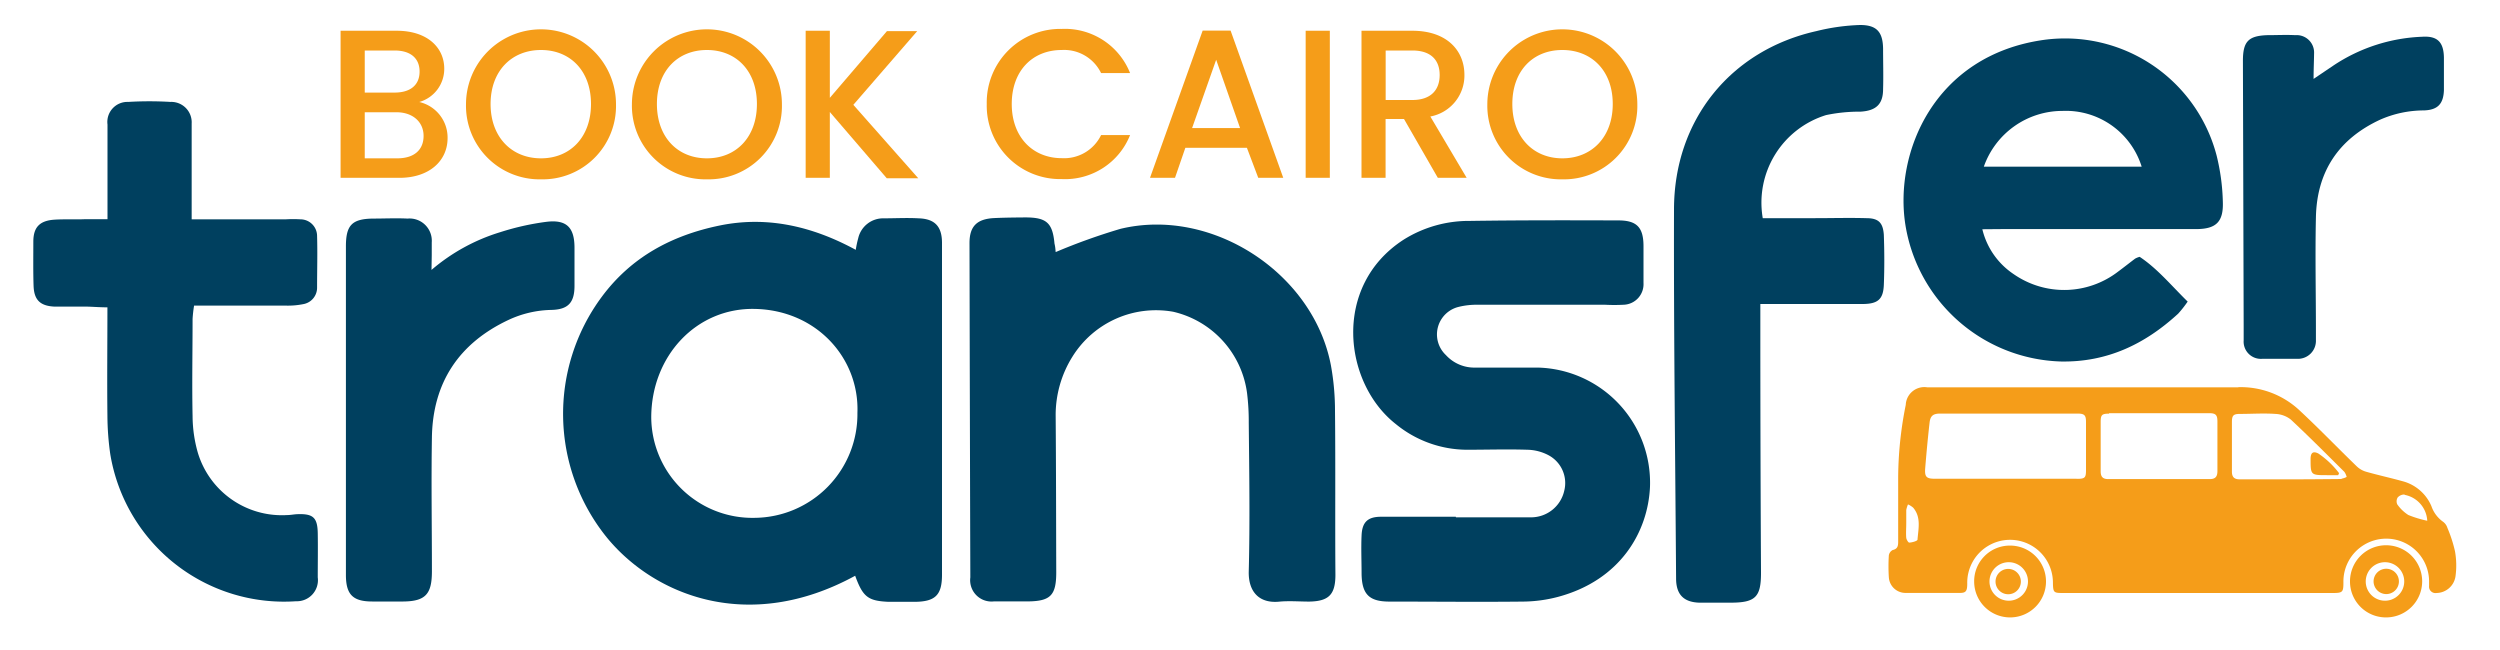
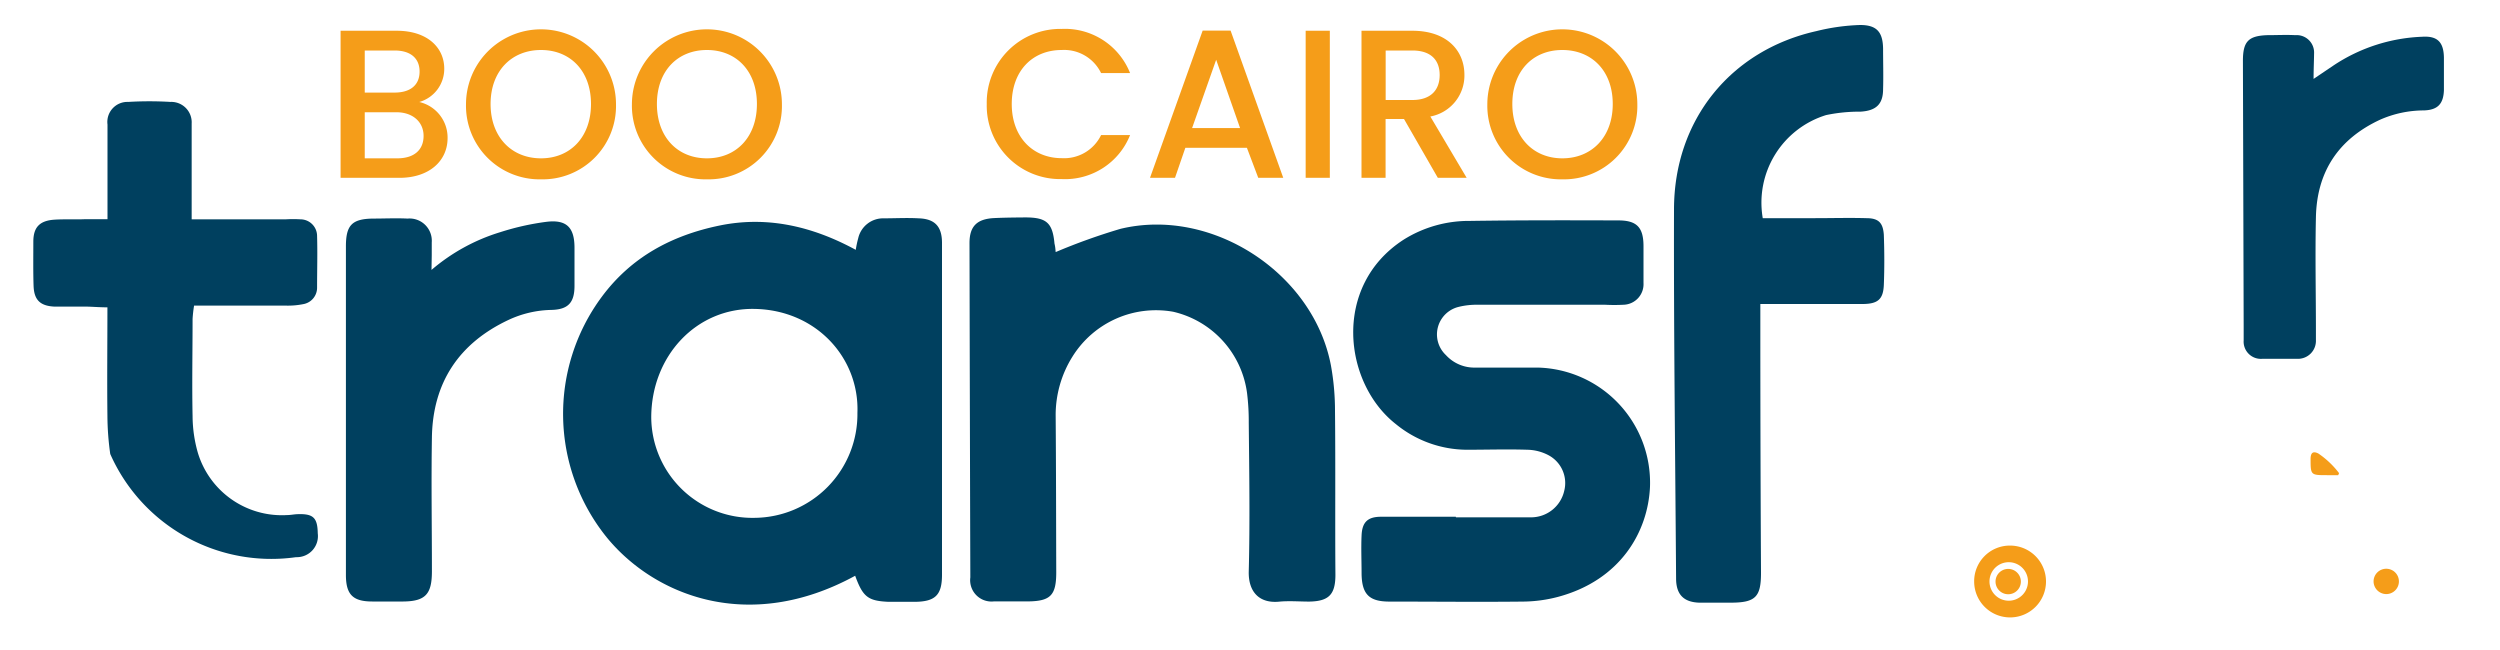
<svg xmlns="http://www.w3.org/2000/svg" id="Layer_1" data-name="Layer 1" viewBox="0 0 300 78">
  <defs>
    <style>.cls-1{fill:#00405f;}.cls-2{fill:#f59d19;}</style>
  </defs>
  <title>Artboard 1</title>
  <path class="cls-1" d="M102.62,69.09c-12.81,7-24.17,2.33-29.84-4.64a23.58,23.58,0,0,1-.59-28.8c3.54-4.79,8.39-7.39,14.13-8.58s11.18.09,16.37,2.91a13,13,0,0,1,.3-1.41,3.07,3.07,0,0,1,3.06-2.37c1.4,0,2.79-.08,4.19,0,1.9.06,2.78.94,2.8,2.88,0,4.48,0,9,0,13.44q0,13.23,0,26.45c0,2.45-.81,3.24-3.32,3.25-1,0-2,0-3.08,0C104.17,72.11,103.55,71.65,102.62,69.09Zm.27-19.54C103.14,43,98,37.21,90.56,37.07c-7-.14-12.39,5.64-12.41,13A12.14,12.14,0,0,0,90.58,62.14,12.44,12.44,0,0,0,102.89,49.55Z" />
-   <path class="cls-1" d="M237.88,27.51a9,9,0,0,0,3.75,5.38,10.61,10.61,0,0,0,12.52-.28c.69-.51,1.37-1.05,2.06-1.57a2.23,2.23,0,0,1,.55-.22c2.13,1.41,3.8,3.45,5.76,5.37a13.74,13.74,0,0,1-1.13,1.44c-4,3.68-8.55,5.85-14.08,5.75A19.49,19.49,0,0,1,228.65,27c-1.38-8.69,3.45-20.31,16.51-22.2A18.8,18.8,0,0,1,266,18.69a25.47,25.47,0,0,1,.74,5.51c.09,2.41-.79,3.28-3.18,3.29-7.76,0-15.52,0-23.28,0ZM257,20a9.53,9.53,0,0,0-9.51-6.69A10,10,0,0,0,238.06,20Z" />
  <path class="cls-1" d="M126.68,30.25a73.21,73.21,0,0,1,7.78-2.79c11-2.65,23.19,5.34,25.26,16.44a30.31,30.31,0,0,1,.48,5.47c.07,6.53,0,13.07.05,19.61,0,2.36-.79,3.17-3.14,3.21-1.17,0-2.36-.1-3.52,0-2.52.28-3.8-1.22-3.74-3.62.15-5.95.06-11.9,0-17.85a27.49,27.49,0,0,0-.2-3.52,11.57,11.57,0,0,0-8.87-9.79,11.8,11.8,0,0,0-12.1,5.41,13.2,13.2,0,0,0-2,7.11c.05,6.24.05,12.49.07,18.74,0,2.78-.68,3.49-3.5,3.5-1.32,0-2.64,0-4,0a2.56,2.56,0,0,1-2.81-2.88q-.06-20.05-.1-40.12c0-2,.87-2.89,2.94-3,1.25-.06,2.5-.07,3.75-.08,2.55,0,3.28.64,3.51,3.15C126.64,29.63,126.66,30,126.68,30.25Z" />
  <path class="cls-1" d="M174.71,62.08c3,0,6,0,9,0a4.08,4.08,0,0,0,4-3.19,3.78,3.78,0,0,0-1.92-4.28,5.65,5.65,0,0,0-2.5-.64c-2.42-.08-4.85,0-7.27,0a13.54,13.54,0,0,1-8.52-3.08c-6.28-4.92-7.66-16.56.92-22.12a14.73,14.73,0,0,1,7.94-2.26c5.95-.09,11.91-.08,17.86-.06,2.23,0,3,.87,3,3.1,0,1.46,0,2.94,0,4.4a2.47,2.47,0,0,1-2.4,2.62,20.15,20.15,0,0,1-2.2,0c-5.07,0-10.14,0-15.21,0a9.08,9.08,0,0,0-2.39.26,3.4,3.4,0,0,0-1.51,5.78,4.61,4.61,0,0,0,3.54,1.5c2.5,0,5,0,7.49,0A13.82,13.82,0,0,1,198,58.4c-.23,5.36-3.5,11.21-11.06,13.23a16.9,16.9,0,0,1-4.12.56c-5.37.06-10.73,0-16.1,0-2.43,0-3.29-.89-3.33-3.32,0-1.54-.07-3.09,0-4.63s.69-2.22,2.31-2.23c3,0,6,0,9,0Z" />
  <path class="cls-1" d="M211.53,26.18c2.17,0,4.22,0,6.26,0s4.12-.06,6.17,0c1.48,0,2,.56,2.1,2,.07,2,.08,4,0,6-.07,1.72-.7,2.29-2.53,2.3-3.3,0-6.61,0-9.91,0h-2.38v2.73q0,14.76.08,29.54c0,2.9-.67,3.57-3.66,3.57-1.24,0-2.5,0-3.74,0-1.9-.06-2.78-1-2.79-2.88-.1-14.77-.29-29.54-.25-44.3,0-10.76,6.82-19.12,17.1-21.41A24.81,24.81,0,0,1,223.22,3c2,0,2.72.85,2.75,2.85,0,1.62.05,3.24,0,4.85,0,1.83-.87,2.59-2.72,2.7a19.39,19.39,0,0,0-4.12.41A11,11,0,0,0,211.53,26.18Z" />
-   <path class="cls-1" d="M23,26.32H34.29a14.77,14.77,0,0,1,1.76,0,2,2,0,0,1,2,2c.06,2.06,0,4.12,0,6.18a2,2,0,0,1-1.68,2,9.31,9.31,0,0,1-2.18.17c-3.6,0-7.19,0-10.9,0a15.65,15.65,0,0,0-.18,1.6c0,3.89-.08,7.79,0,11.68a16.25,16.25,0,0,0,.62,4.34,10.53,10.53,0,0,0,10.7,7.52c.44,0,.87-.1,1.31-.11,1.84-.06,2.36.42,2.39,2.29s0,3.53,0,5.29a2.53,2.53,0,0,1-2.6,2.87A21.14,21.14,0,0,1,13.23,54.48a33.67,33.67,0,0,1-.34-4.6c-.05-4.26,0-8.51,0-13-1,0-1.81-.08-2.65-.09-1.25,0-2.5,0-3.75,0-1.68-.09-2.4-.81-2.46-2.47S4,30.72,4,29s.75-2.52,2.53-2.64c1.24-.08,2.49,0,3.74-.06h2.63c0-1.69,0-3.21,0-4.73,0-2.21,0-4.41,0-6.62a2.41,2.41,0,0,1,2.49-2.72c1.69-.1,3.38-.1,5.07,0A2.45,2.45,0,0,1,23,14.82c0,2.87,0,5.73,0,8.6Z" />
+   <path class="cls-1" d="M23,26.32H34.29a14.77,14.77,0,0,1,1.76,0,2,2,0,0,1,2,2c.06,2.06,0,4.12,0,6.18a2,2,0,0,1-1.68,2,9.31,9.31,0,0,1-2.18.17c-3.6,0-7.19,0-10.9,0a15.65,15.65,0,0,0-.18,1.6c0,3.89-.08,7.79,0,11.68a16.25,16.25,0,0,0,.62,4.34,10.53,10.53,0,0,0,10.7,7.52c.44,0,.87-.1,1.31-.11,1.84-.06,2.36.42,2.39,2.29a2.53,2.53,0,0,1-2.6,2.87A21.14,21.14,0,0,1,13.23,54.48a33.67,33.67,0,0,1-.34-4.6c-.05-4.26,0-8.51,0-13-1,0-1.81-.08-2.65-.09-1.25,0-2.5,0-3.75,0-1.68-.09-2.4-.81-2.46-2.47S4,30.72,4,29s.75-2.52,2.53-2.64c1.24-.08,2.49,0,3.74-.06h2.63c0-1.69,0-3.21,0-4.73,0-2.21,0-4.41,0-6.62a2.41,2.41,0,0,1,2.49-2.72c1.69-.1,3.38-.1,5.07,0A2.45,2.45,0,0,1,23,14.82c0,2.87,0,5.73,0,8.6Z" />
  <path class="cls-1" d="M277.63,9.47,280,7.87a20.6,20.6,0,0,1,10.66-3.46c1.83-.12,2.58.64,2.61,2.51,0,1.3,0,2.61,0,3.91-.06,1.64-.75,2.37-2.41,2.42a13.07,13.07,0,0,0-5.24,1.11c-5,2.32-7.6,6.24-7.71,11.72-.1,4.53,0,9.07,0,13.6,0,.37,0,.75,0,1.12a2.16,2.16,0,0,1-2.19,2.26c-1.43,0-2.86,0-4.29,0a2.07,2.07,0,0,1-2.19-2.22c0-.56,0-1.12,0-1.68l-.09-31.86c0-2.32.65-3,2.93-3.08,1.12,0,2.24-.06,3.36,0a2.09,2.09,0,0,1,2.25,2.18C277.68,7.32,277.63,8.3,277.63,9.47Z" />
  <path class="cls-1" d="M51.78,32.39A22.94,22.94,0,0,1,60,27.87a31.26,31.26,0,0,1,5.56-1.25c2.42-.3,3.37.67,3.38,3.07,0,1.54,0,3.08,0,4.62,0,2-.76,2.83-2.76,2.88A12.68,12.68,0,0,0,61,38.4c-5.93,2.8-9.06,7.51-9.17,14.07-.09,5.36,0,10.72,0,16.08,0,2.7-.73,3.6-3.42,3.63-1.24,0-2.49,0-3.74,0-2.34,0-3.16-.85-3.16-3.19q0-11.35,0-22.69,0-8.37,0-16.74c0-2.53.72-3.29,3.22-3.33,1.39,0,2.79-.07,4.18,0a2.67,2.67,0,0,1,2.9,2.86c0,.52,0,1,0,1.55Z" />
  <path class="cls-2" d="M47.93,21.34H40.87V3.69H47.6c3.73,0,5.71,2.06,5.71,4.55a4.13,4.13,0,0,1-3,4,4.38,4.38,0,0,1,3.4,4.31C53.72,19.28,51.54,21.34,47.93,21.34ZM47.35,6.06H43.77v5.05h3.58c1.88,0,3-.89,3-2.52S49.23,6.06,47.35,6.06Zm.23,7.41H43.77V19h3.91c2,0,3.15-1,3.15-2.69S49.51,13.47,47.58,13.47Z" />
  <path class="cls-2" d="M64.92,21.52a8.83,8.83,0,0,1-9-9,9,9,0,0,1,18,0A8.8,8.8,0,0,1,64.92,21.52Zm0-2.52c3.5,0,6-2.53,6-6.52S68.42,6,64.92,6s-6.05,2.49-6.05,6.48S61.41,19,64.92,19Z" />
  <path class="cls-2" d="M84.83,21.52a8.83,8.83,0,0,1-9-9,9,9,0,0,1,18,0A8.8,8.8,0,0,1,84.83,21.52Zm0-2.52c3.5,0,6-2.53,6-6.52S88.33,6,84.83,6s-6,2.49-6,6.48S81.32,19,84.83,19Z" />
-   <path class="cls-2" d="M99.58,13.44v7.9h-2.9V3.69h2.9v8.05l6.85-8h3.63l-7.66,8.84,7.79,8.81h-3.78Z" />
  <path class="cls-2" d="M127.41,3.47a8.41,8.41,0,0,1,8.2,5.3h-3.48A4.93,4.93,0,0,0,127.41,6c-3.51,0-6,2.49-6,6.48s2.54,6.5,6,6.5a4.93,4.93,0,0,0,4.72-2.77h3.48a8.4,8.4,0,0,1-8.2,5.28,8.81,8.81,0,0,1-9-9A8.83,8.83,0,0,1,127.41,3.47Z" />
  <path class="cls-2" d="M149.63,17.74h-7.39L141,21.34h-3l6.32-17.67h3.35l6.32,17.67h-3ZM145.94,7.17l-2.89,8.2h5.76Z" />
  <path class="cls-2" d="M156.68,3.69h2.9V21.34h-2.9Z" />
  <path class="cls-2" d="M169.48,3.69c4.19,0,6.25,2.42,6.25,5.29a5,5,0,0,1-4.09,5L176,21.34h-3.46l-4.06-7.06h-2.21v7.06h-2.89V3.69Zm0,2.37h-3.2V12h3.2c2.26,0,3.28-1.24,3.28-3S171.74,6.06,169.48,6.06Z" />
  <path class="cls-2" d="M187.48,21.52a8.83,8.83,0,0,1-9-9,9,9,0,0,1,18,0A8.81,8.81,0,0,1,187.48,21.52Zm0-2.52c3.51,0,6.05-2.53,6.05-6.52S191,6,187.48,6s-6,2.49-6,6.48S184,19,187.48,19Z" />
-   <path class="cls-2" d="M268.61,46.46a10.32,10.32,0,0,1,7.22,2.68c2.39,2.21,4.65,4.57,7,6.84a2.68,2.68,0,0,0,1.11.63c1.44.41,2.91.73,4.35,1.13a5.18,5.18,0,0,1,3.48,3,3.8,3.8,0,0,0,1.41,1.88,1.43,1.43,0,0,1,.51.73,16.15,16.15,0,0,1,.91,2.81,9.61,9.61,0,0,1,.06,3,2.34,2.34,0,0,1-2.28,2,.77.77,0,0,1-.89-.85c0-.21,0-.42,0-.63a5.14,5.14,0,0,0-10.28.2c0,1.17-.08,1.28-1.27,1.28H247.69c-1.28,0-1.32,0-1.34-1.35a5.14,5.14,0,1,0-10.28.22c0,.88-.15,1.12-.86,1.12-2.19,0-4.37,0-6.55,0a2,2,0,0,1-2-1.89,20.66,20.66,0,0,1,0-2.61.87.87,0,0,1,.47-.65c.59-.13.65-.5.65-1,0-2.56,0-5.11,0-7.67a45,45,0,0,1,.91-8.74,2.23,2.23,0,0,1,2.58-2.11h37.33Zm-19.39,11c1,0,1.1-.13,1.1-1.1V50.63c0-.78-.17-1-1-1H232.82c-.83,0-1.18.26-1.27,1.08q-.31,2.76-.53,5.53c-.07,1,.17,1.21,1.17,1.21h17Zm3.86-7.82c-.85,0-1,.14-1,1,0,2,0,4,0,5.92,0,.64.25.94.92.93h12.18c.67,0,.92-.3.91-1,0-2,0-3.94,0-5.91,0-.77-.19-1-1-1h-12Zm27.9,7.8a1.9,1.9,0,0,0,.62-.21,1.93,1.93,0,0,0-.27-.6c-2.13-2.11-4.24-4.24-6.44-6.29a3.2,3.2,0,0,0-1.84-.67c-1.4-.1-2.82,0-4.22,0-.83,0-1,.17-1,1,0,2,0,4,0,5.92,0,.65.27.93.93.93,2,0,4.09,0,6.13,0S278.94,57.5,281,57.48Zm7.56,1.9a1.08,1.08,0,0,0-.82.36.89.89,0,0,0-.05.82A4.73,4.73,0,0,0,289,61.8a13.13,13.13,0,0,0,2.27.69A3.34,3.34,0,0,0,288.54,59.38Zm-59.79,5.17c0,.22.25.61.35.6.35,0,1-.2,1-.35.1-1.31.46-2.68-.52-3.84a2.42,2.42,0,0,0-.62-.39,3,3,0,0,0-.21.68c0,.53,0,1.07,0,1.61S228.7,64,228.75,64.55Z" />
-   <path class="cls-2" d="M282,69.77a4.33,4.33,0,1,1,4.36,4.32A4.31,4.31,0,0,1,282,69.77Zm4.35,2.31a2.31,2.31,0,0,0,0-4.61,2.31,2.31,0,1,0,0,4.61Z" />
  <path class="cls-2" d="M241.2,65.47a4.31,4.31,0,1,1-4.3,4.35A4.28,4.28,0,0,1,241.2,65.47Zm0,2a2.31,2.31,0,1,0,0,4.61,2.31,2.31,0,0,0,0-4.61Z" />
  <path class="cls-2" d="M280.69,56.78a10.54,10.54,0,0,0-2.49-2.36c-.63-.32-.91-.09-.93.6,0,2,0,2,2,2h1.31Z" />
  <path class="cls-2" d="M286.37,71.29a1.52,1.52,0,1,0-1.54-1.49A1.53,1.53,0,0,0,286.37,71.29Z" />
  <path class="cls-2" d="M241.23,71.29a1.52,1.52,0,0,0,0-3,1.52,1.52,0,1,0,0,3Z" />
</svg>